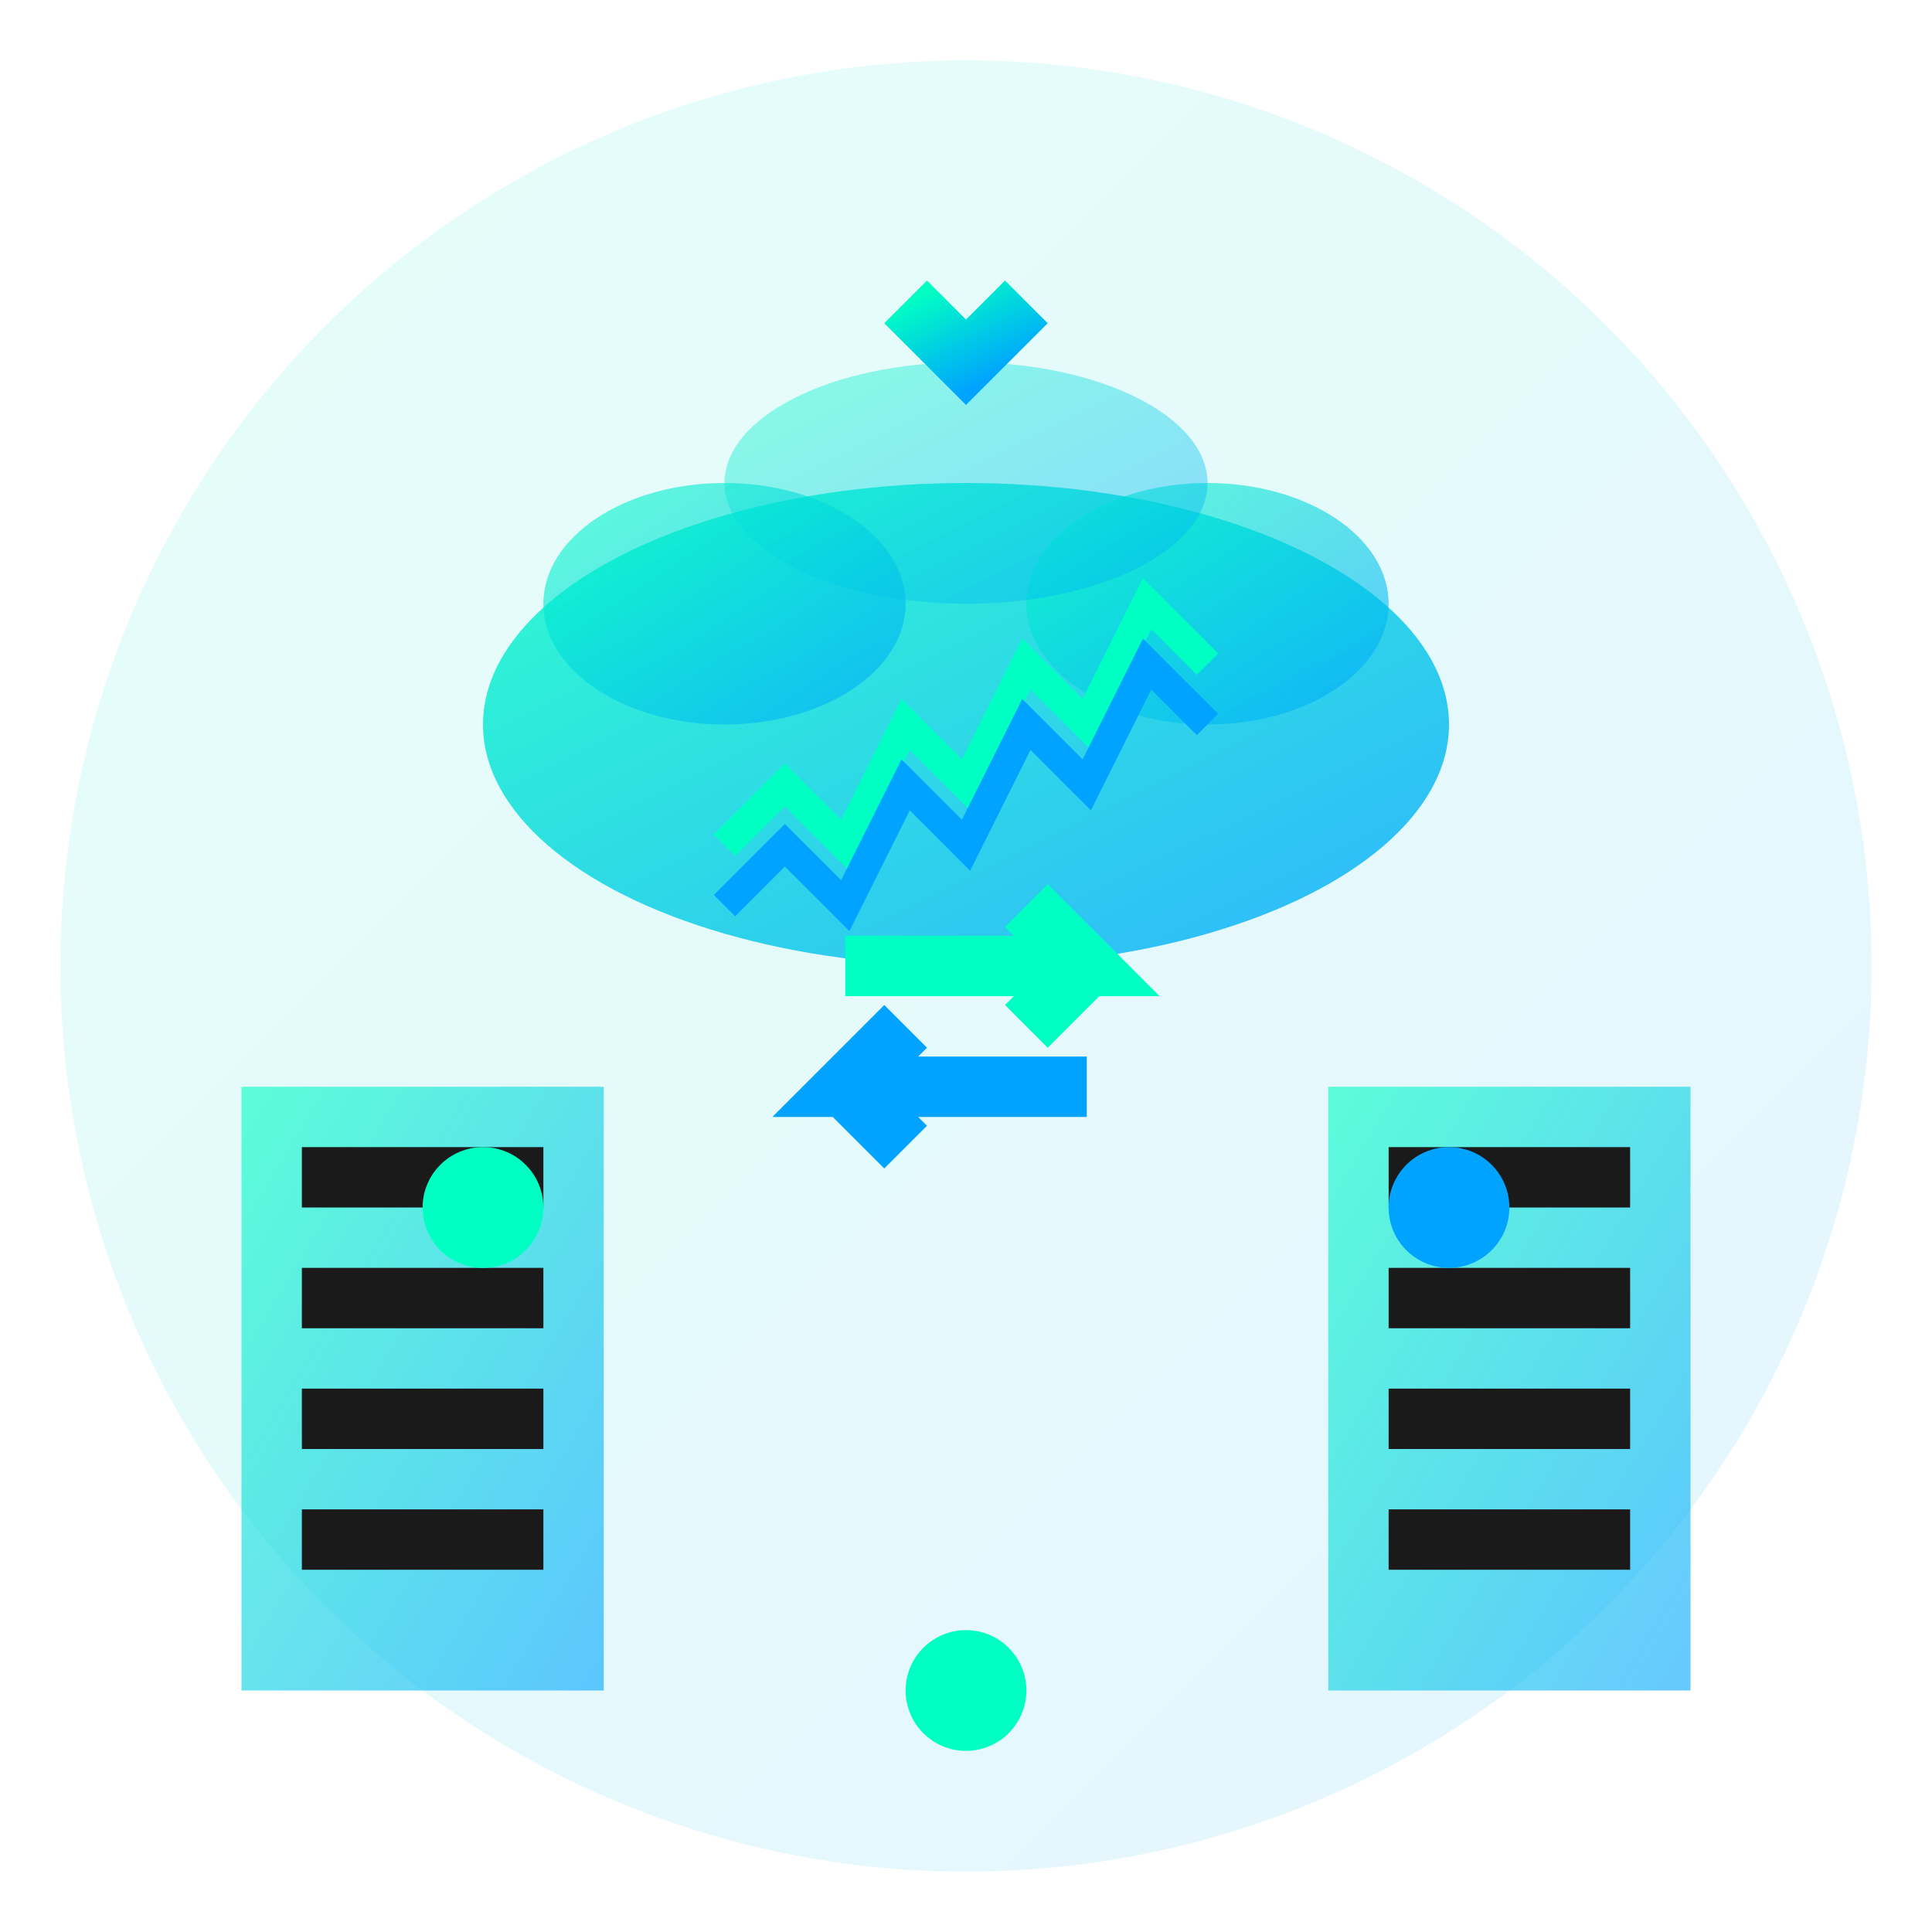
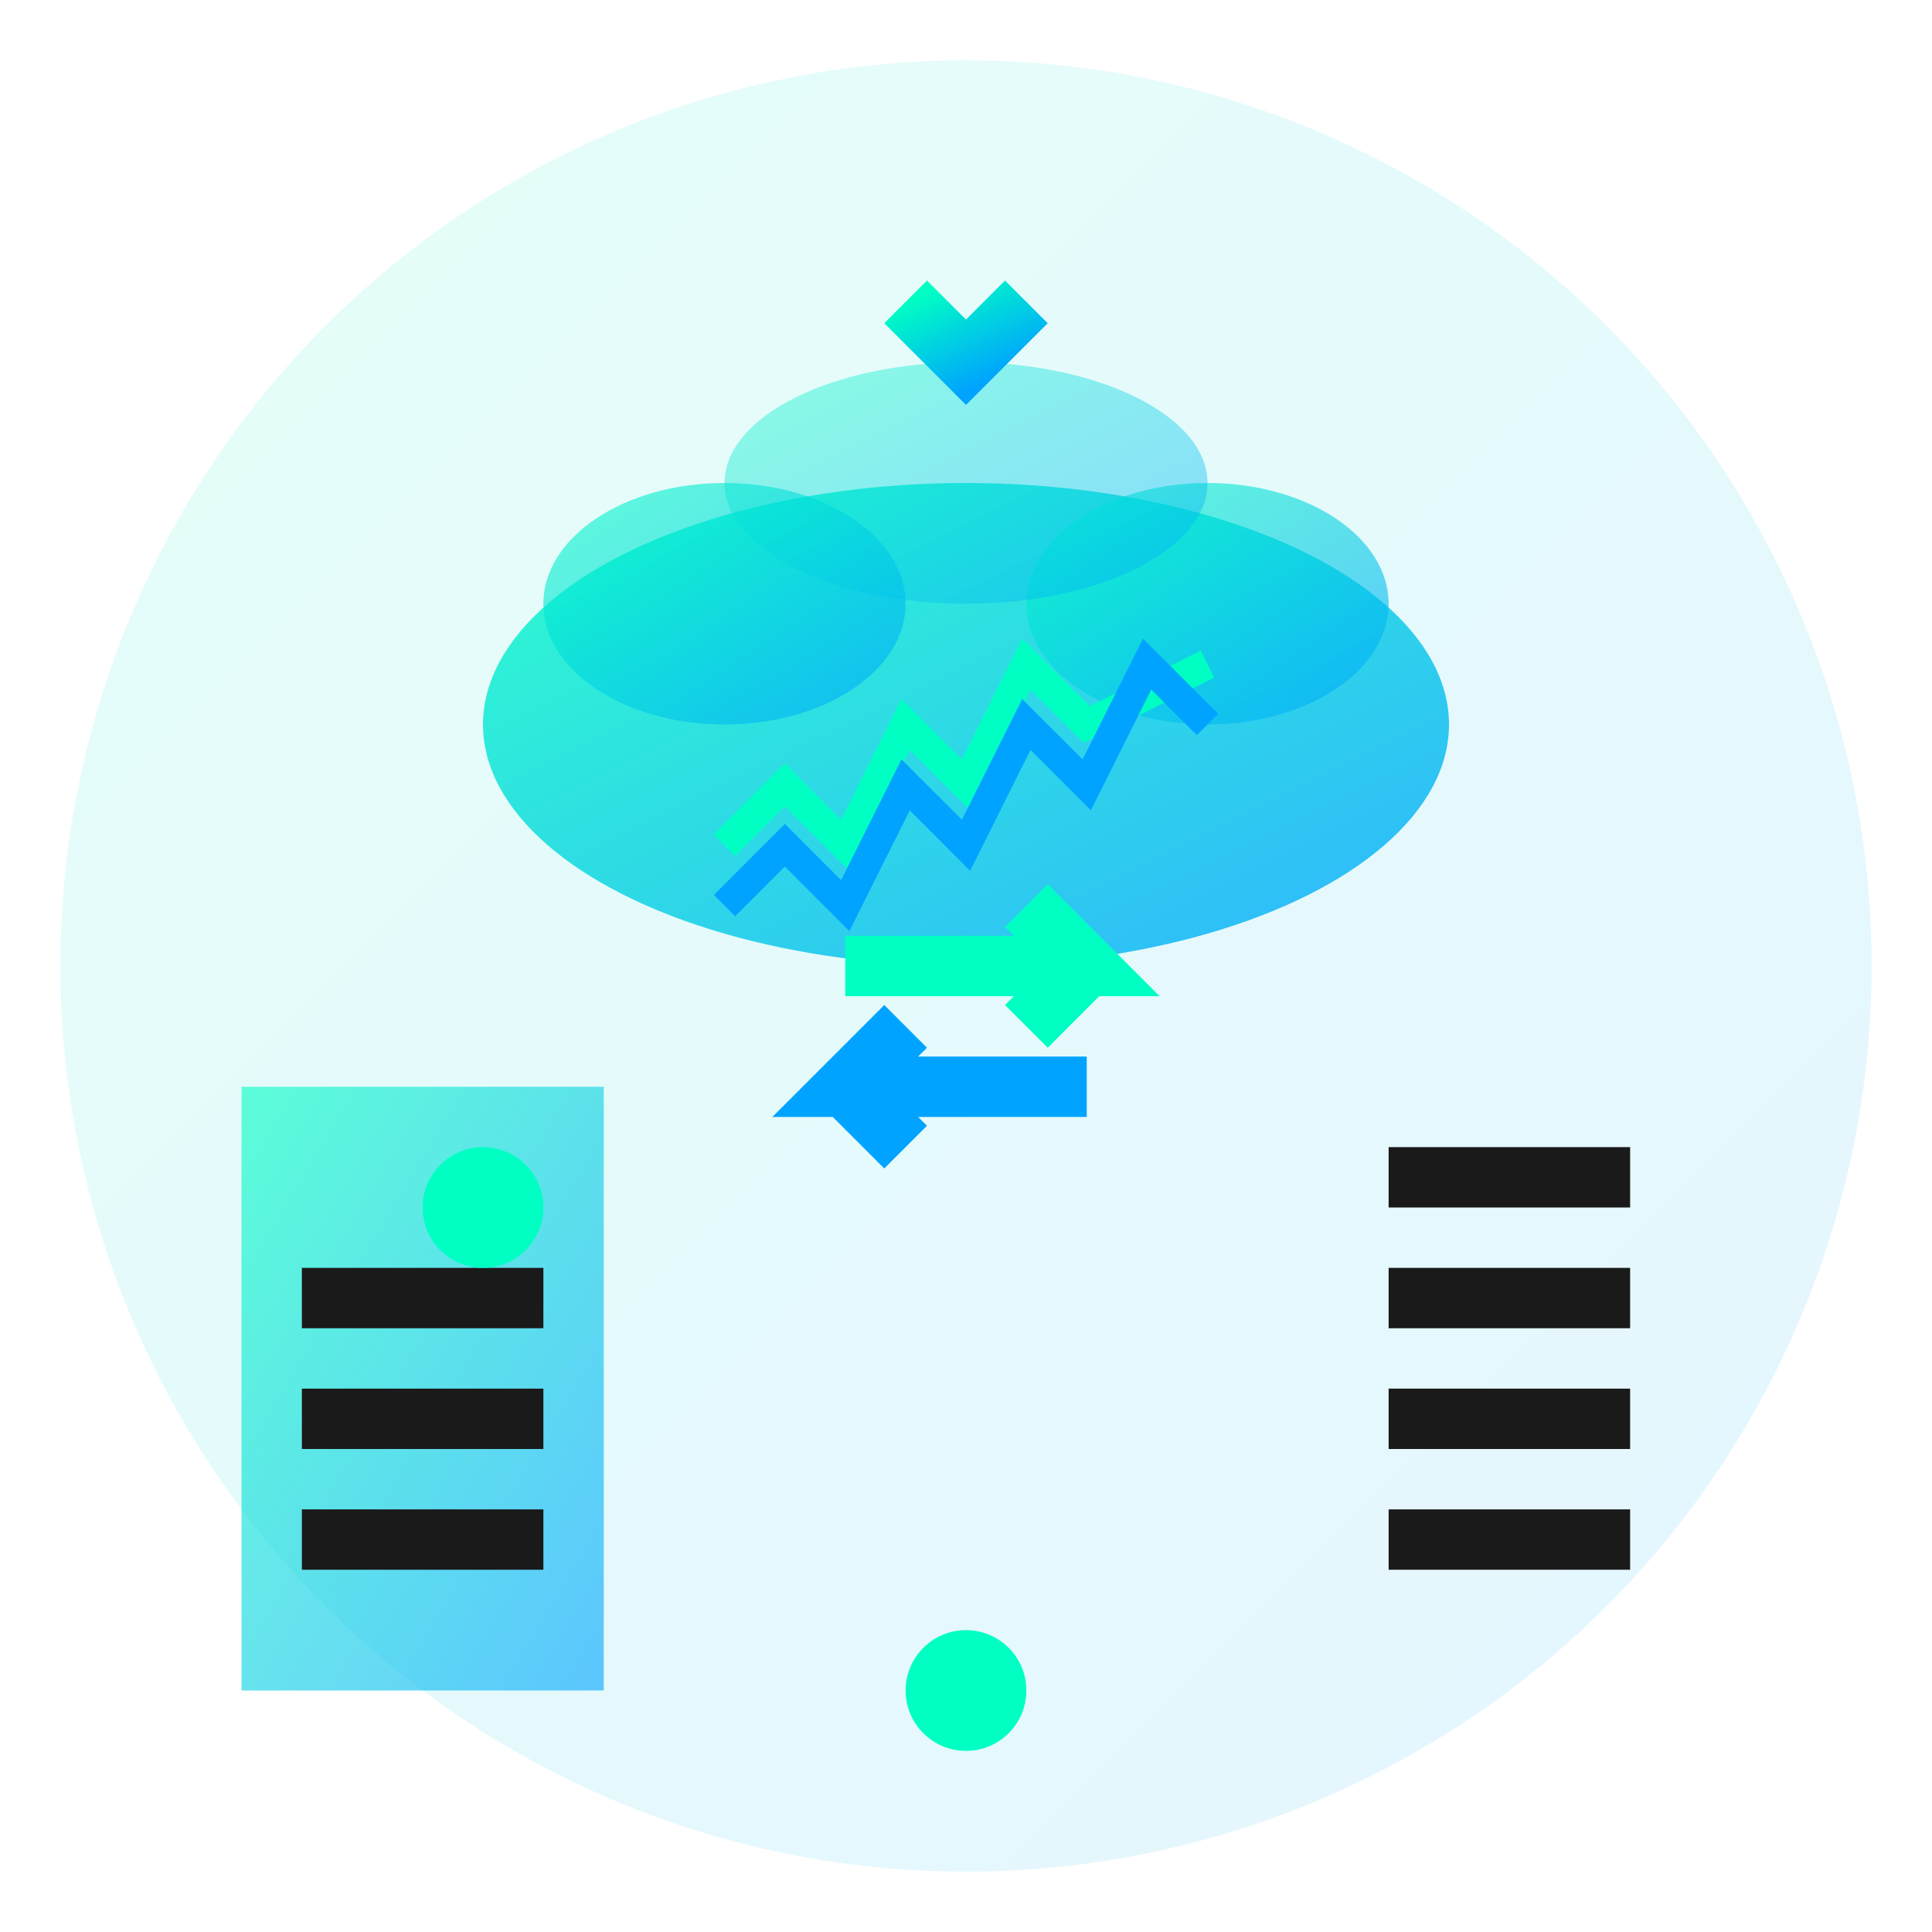
<svg xmlns="http://www.w3.org/2000/svg" viewBox="0 0 64 64" fill="none">
  <defs>
    <linearGradient id="cloud-gradient" x1="0%" y1="0%" x2="100%" y2="100%">
      <stop offset="0%" style="stop-color:#00ffc3;stop-opacity:1" />
      <stop offset="100%" style="stop-color:#00a3ff;stop-opacity:1" />
    </linearGradient>
  </defs>
  <circle cx="32" cy="32" r="30" fill="url(#cloud-gradient)" opacity="0.1" />
  <ellipse cx="32" cy="24" rx="16" ry="8" fill="url(#cloud-gradient)" opacity="0.8" />
  <ellipse cx="24" cy="20" rx="6" ry="4" fill="url(#cloud-gradient)" opacity="0.6" />
  <ellipse cx="40" cy="20" rx="6" ry="4" fill="url(#cloud-gradient)" opacity="0.6" />
  <ellipse cx="32" cy="16" rx="8" ry="4" fill="url(#cloud-gradient)" opacity="0.4" />
  <rect x="8" y="36" width="12" height="20" fill="url(#cloud-gradient)" opacity="0.6" />
-   <rect x="10" y="38" width="8" height="2" fill="#1a1a1a" />
  <rect x="10" y="42" width="8" height="2" fill="#1a1a1a" />
  <rect x="10" y="46" width="8" height="2" fill="#1a1a1a" />
  <rect x="10" y="50" width="8" height="2" fill="#1a1a1a" />
-   <rect x="44" y="36" width="12" height="20" fill="url(#cloud-gradient)" opacity="0.6" />
  <rect x="46" y="38" width="8" height="2" fill="#1a1a1a" />
  <rect x="46" y="42" width="8" height="2" fill="#1a1a1a" />
  <rect x="46" y="46" width="8" height="2" fill="#1a1a1a" />
  <rect x="46" y="50" width="8" height="2" fill="#1a1a1a" />
  <path d="M 20 46 L 44 46" stroke="url(#cloud-gradient)" stroke-width="2" fill="none" />
  <path d="M 20 50 L 44 50" stroke="url(#cloud-gradient)" stroke-width="2" fill="none" />
  <path d="M 28 32 L 36 32 L 34 30 M 36 32 L 34 34" stroke="#00ffc3" stroke-width="2" fill="none" />
  <path d="M 36 36 L 28 36 L 30 34 M 28 36 L 30 38" stroke="#00a3ff" stroke-width="2" fill="none" />
-   <path d="M 24 28 L 26 26 L 28 28 L 30 24 L 32 26 L 34 22 L 36 24 L 38 20 L 40 22" stroke="#00ffc3" stroke-width="1" fill="none" />
+   <path d="M 24 28 L 26 26 L 28 28 L 30 24 L 32 26 L 34 22 L 36 24 L 40 22" stroke="#00ffc3" stroke-width="1" fill="none" />
  <path d="M 24 30 L 26 28 L 28 30 L 30 26 L 32 28 L 34 24 L 36 26 L 38 22 L 40 24" stroke="#00a3ff" stroke-width="1" fill="none" />
  <path d="M 32 8 L 32 12" stroke="url(#cloud-gradient)" stroke-width="2" fill="none" />
  <path d="M 30 10 L 32 12 L 34 10" stroke="url(#cloud-gradient)" stroke-width="2" fill="none" />
  <circle cx="16" cy="40" r="2" fill="#00ffc3" />
-   <circle cx="48" cy="40" r="2" fill="#00a3ff" />
  <circle cx="32" cy="56" r="2" fill="#00ffc3" />
</svg>